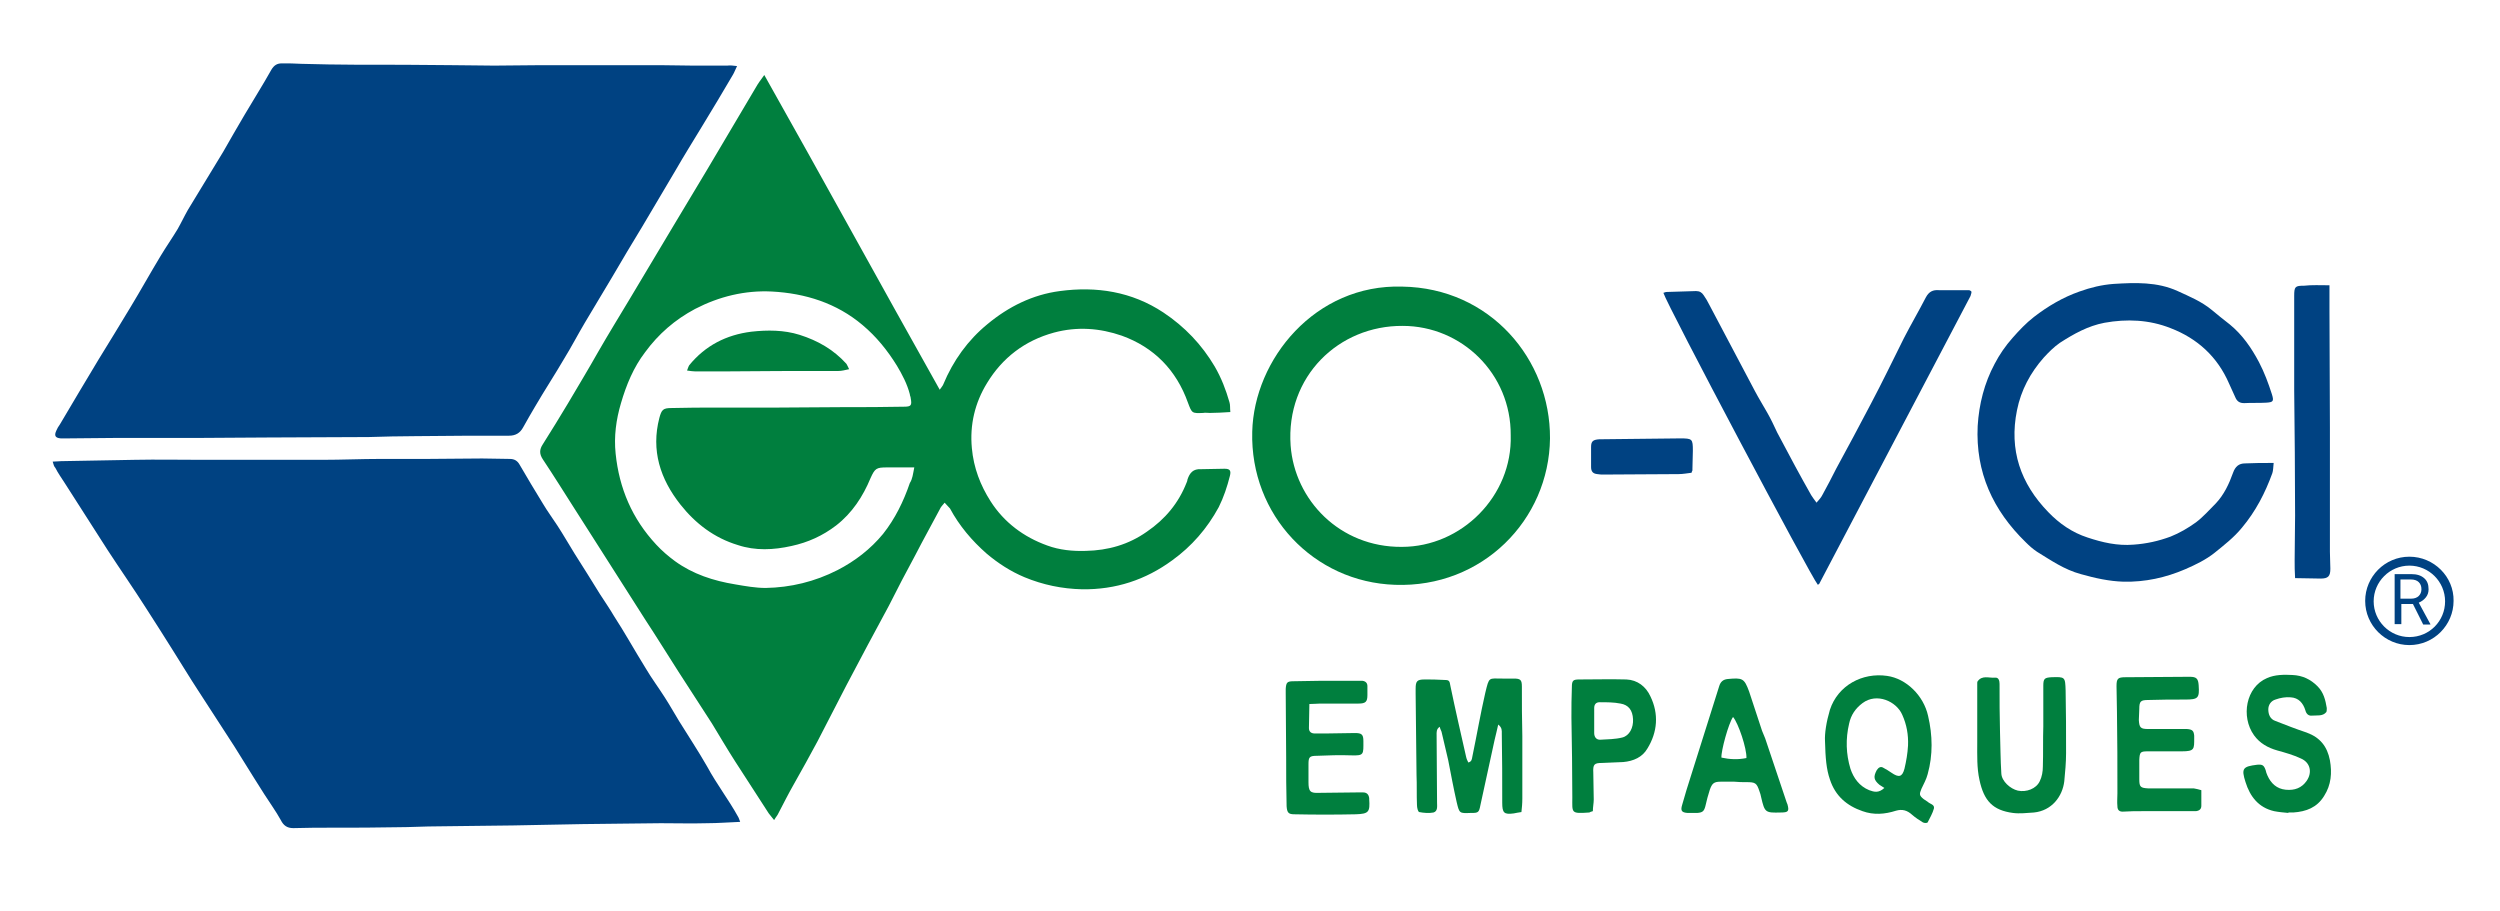
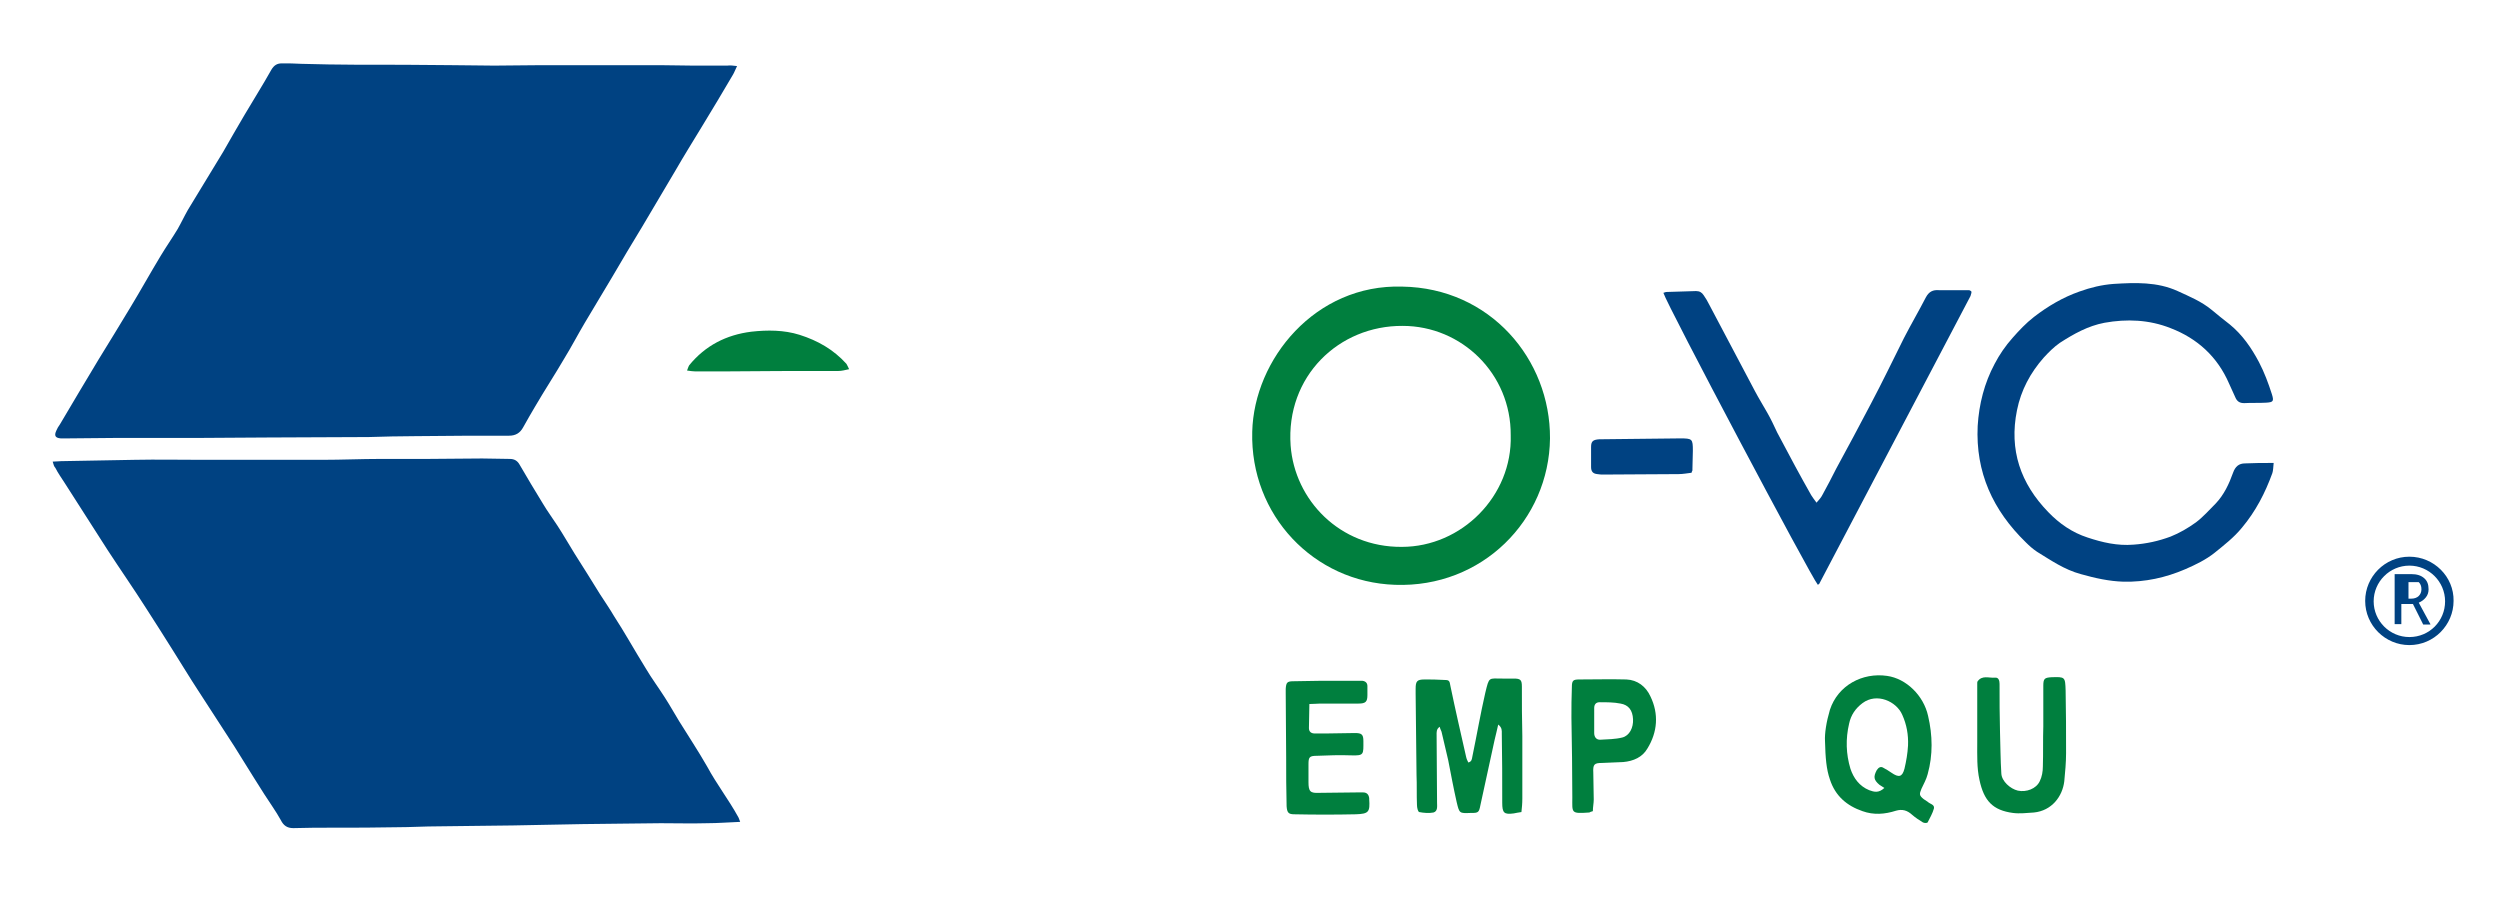
<svg xmlns="http://www.w3.org/2000/svg" version="1.1" id="Capa_1" x="0px" y="0px" viewBox="0 0 560 204" style="enable-background:new 0 0 560 204;" xml:space="preserve">
  <style type="text/css">
	.st0{fill:#004282;}
	.st1{fill:#007F3E;}
</style>
  <g>
    <path class="st0" d="M165.1,14.8c-0.4,0.8-0.6,1.4-0.9,1.9c-2.3,3.9-4.6,7.8-7,11.7c-2,3.3-4,6.5-5.9,9.8   c-2.5,4.2-4.9,8.3-7.4,12.5c-2.3,3.8-4.6,7.6-6.8,11.4c-2,3.4-4.1,6.8-6.1,10.2c-1.6,2.7-3,5.4-4.6,8c-2.1,3.6-4.4,7.1-6.5,10.7   c-0.9,1.5-1.8,3.1-2.7,4.7c-0.7,1.3-1.7,1.9-3.2,1.9c-7,0-14,0-21,0.1c-3.5,0-6.9,0.1-10.4,0.2c-7.6,0-15.1,0.1-22.7,0.1   c-5.2,0-10.4,0.1-15.6,0.1c-6.1,0-12.2,0-18.4,0c-3.6,0-7.1,0.1-10.7,0.1c-0.5,0-1.1,0-1.6,0c-1.2-0.1-1.5-0.6-1-1.7   c0.2-0.5,0.5-1,0.8-1.4c2.9-4.9,5.8-9.8,8.7-14.6c2.4-3.9,4.8-7.8,7.2-11.8c2.3-3.8,4.4-7.6,6.7-11.4c1.2-2,2.6-4,3.8-6   c0.8-1.4,1.5-2.9,2.3-4.3c2.6-4.3,5.3-8.7,7.9-13c1.6-2.8,3.2-5.6,4.8-8.3c2-3.4,4.1-6.7,6-10.1c0.6-1,1.3-1.4,2.3-1.4   c1.5,0,2.9,0,4.4,0.1c4.1,0.1,8.2,0.2,12.3,0.2c7.2,0,14.3,0,21.5,0.1c3.1,0,6.3,0.1,9.4,0.1c3.6,0,7.1-0.1,10.7-0.1   c3.9,0,7.9,0,11.8,0c4.8,0,9.7,0,14.5,0c2.5,0,5.1,0.1,7.6,0.1c2.5,0,5.1,0,7.6,0C163.6,14.6,164.2,14.7,165.1,14.8z" />
    <path class="st0" d="M11.8,103.4c0.8,0,1.4-0.1,1.9-0.1c5.5-0.1,11-0.2,16.5-0.3c5-0.1,9.9,0,14.9,0c3.5,0,7,0,10.5,0   c5.6,0,11.2,0,16.7,0c4.3,0,8.6-0.2,12.9-0.2c3.5,0,7,0,10.5,0c4.1,0,8.2-0.1,12.3-0.1c2.1,0,4.1,0.1,6.2,0.1c1,0,1.7,0.4,2.2,1.3   c1.7,2.9,3.4,5.8,5.2,8.7c1,1.7,2.2,3.3,3.3,5c1.3,2,2.5,4.1,3.8,6.2c1.9,3,3.8,6,5.7,9.1c1.1,1.7,2.2,3.3,3.2,5   c1.1,1.7,2.2,3.5,3.2,5.2c1.3,2.2,2.6,4.4,3.9,6.5c1.3,2.2,2.8,4.2,4.2,6.4c1.1,1.7,2.1,3.5,3.2,5.3c2.1,3.4,4.3,6.7,6.3,10.2   c2.1,3.9,4.8,7.4,6.9,11.2c0.2,0.3,0.3,0.7,0.5,1.2c-2.6,0.1-5,0.3-7.4,0.3c-3.4,0.1-6.9,0-10.4,0c-5.9,0.1-11.8,0.1-17.6,0.2   c-5.2,0.1-10.3,0.2-15.5,0.3c-5.6,0.1-11.1,0.1-16.7,0.2c-3.1,0-6.2,0.2-9.3,0.2c-4.7,0.1-9.3,0.1-14,0.1c-3.1,0-6.2,0-9.2,0.1   c-1.4,0-2.2-0.6-2.8-1.8c-1.1-2-2.5-3.9-3.7-5.8c-0.8-1.3-1.6-2.5-2.4-3.8c-1.4-2.3-2.9-4.6-4.3-6.9c-2.7-4.2-5.4-8.3-8.1-12.5   c-1.9-2.9-3.7-5.9-5.6-8.9c-2-3.2-4.1-6.5-6.1-9.6c-2.8-4.4-5.8-8.7-8.6-13c-3.2-5-6.4-10-9.6-15c-0.7-1.1-1.5-2.2-2.1-3.4   C12.1,104.5,12,104.1,11.8,103.4z" />
  </g>
  <g>
    <path class="st1" d="M340.8,181.9c-0.7,0.1-1.2,0.2-1.7,0.3c-2.2,0.3-2.6-0.1-2.6-2.4c0-5.2,0-10.3-0.1-15.5c0-0.6,0.1-1.3-0.8-2   c-0.3,1.2-0.5,2.3-0.8,3.4c-1.1,4.9-2.1,9.8-3.2,14.7c-0.3,1.6-0.5,1.7-2,1.7c-0.1,0-0.1,0-0.2,0c-2.5,0.1-2.5,0.1-3.1-2.4   c-0.7-3.1-1.3-6.3-1.9-9.4c-0.5-2.1-1-4.3-1.5-6.4c-0.1-0.3-0.3-0.6-0.4-1.1c-0.8,0.5-0.7,1.3-0.7,1.9c0,5,0.1,10.1,0.1,15.1   c0,0.8,0.2,1.9-0.8,2.2c-1,0.2-2.2,0.1-3.2-0.1c-0.3-0.1-0.5-1-0.5-1.6c-0.1-2.2,0-4.5-0.1-6.7c-0.1-6.1-0.1-12.1-0.2-18.2   c0-0.4,0-0.7,0-1.1c0-1.7,0.3-2.1,2-2.1c1.4,0,2.8,0,4.2,0.1c1.3,0,1.4,0.1,1.6,1.4c1.1,5.3,2.3,10.5,3.5,15.8   c0.1,0.5,0.3,0.9,0.5,1.3c0.8-0.2,0.8-0.8,0.9-1.3c1-4.8,1.8-9.5,2.9-14.3c0.9-3.7,0.7-3.2,3.9-3.2c0.8,0,1.7,0,2.5,0   c1.5,0,1.8,0.3,1.8,1.8c0,3.7,0,7.4,0.1,11.1c0,4.7,0,9.3,0,14C341,180.1,340.9,180.9,340.8,181.9z" />
    <path class="st1" d="M408.8,166c-0.1-1.7,0.3-4.3,1.1-7c1.8-5.5,7.3-8.4,12.8-7.6c4.3,0.6,8.2,4.4,9.2,9c1,4.3,1.1,8.7-0.1,13   c-0.3,1.2-0.9,2.2-1.4,3.3c-0.5,1.2-0.5,1.5,0.5,2.3c0.3,0.2,0.6,0.4,0.9,0.6c0.5,0.5,1.6,0.6,1.4,1.5c-0.3,1.1-0.9,2.1-1.4,3.1   c-0.1,0.2-0.8,0.2-1.1,0c-0.8-0.5-1.6-1-2.4-1.7c-1.1-1-2.2-1.3-3.6-0.9c-2.5,0.8-5,1-7.5,0.1c-3.5-1.2-6.1-3.4-7.3-7.1   C409.1,172.3,408.9,169.8,408.8,166z M422.1,176.5c-0.5-0.3-0.8-0.5-1.1-0.7c-1.3-1.1-1.4-1.8-0.6-3.3c0.4-0.6,0.9-0.9,1.5-0.5   c0.6,0.3,1.2,0.7,1.8,1.1c1.6,1.1,2.4,1,2.9-0.9c0.4-1.7,0.7-3.4,0.8-5.2c0.1-2.4-0.3-4.7-1.3-6.9c-1.3-3-5.7-5-8.9-2.6   c-1.6,1.2-2.6,2.7-3,4.6c-0.8,3.4-0.7,6.8,0.3,10.1c0.7,2.1,2,3.9,4.2,4.8C419.8,177.4,420.8,177.7,422.1,176.5z" />
-     <path class="st1" d="M493.1,177c0,1.2,0,2.4,0,3.5c0,0.7-0.4,1.1-1.2,1.2c-0.7,0-1.3,0-2,0c-3.3,0-6.7,0-10,0c-1.4,0-2.8,0-4.2,0.1   c-1,0.1-1.4-0.4-1.4-1.2c-0.1-1,0-1.9,0-2.9c0-6.1,0-12.1-0.1-18.2c0-1.9-0.1-3.9-0.1-5.8c0-1.7,0.3-2,2-2c4.8,0,9.6-0.1,14.4-0.1   c1.5,0,1.9,0.4,2,1.9c0.2,2.9-0.1,3.2-3.1,3.2c-2.7,0-5.4,0-8.2,0.1c-1.7,0-2,0.3-2,2c0,0.8-0.1,1.7-0.1,2.5c0.1,1.7,0.4,2,2.1,2   c2.6,0,5.2,0,7.8,0c0.3,0,0.6,0,0.9,0c1.2,0.1,1.5,0.4,1.6,1.5c0,0.2,0,0.4,0,0.5c0,2.5,0.1,3-2.8,3c-2.5,0-5.1,0-7.6,0   c-1.7,0-1.8,0.2-1.9,1.9c0,1.5,0,2.9,0,4.4c0,1.7,0.3,1.9,2,2c2,0,4,0,6,0c1.4,0,2.8,0,4.2,0C492,176.7,492.4,176.8,493.1,177z" />
-     <path class="st1" d="M512.6,182.1c-1.1-0.1-2.2-0.2-3.2-0.4c-3.5-0.8-5.4-3.3-6.4-6.5c-1-3.1-0.6-3.5,2.6-3.9   c1.2-0.1,1.5,0.1,1.9,1.2c0.1,0.4,0.2,0.8,0.4,1.2c0.8,1.8,2.1,3,4.1,3.2c2,0.2,3.6-0.4,4.7-2c1.3-1.9,0.8-4.1-1.3-5   c-1.7-0.8-3.5-1.3-5.3-1.8c-2.1-0.6-3.9-1.6-5.2-3.4c-3-4.2-1.8-10.8,2.9-12.8c1.8-0.8,3.8-0.8,5.7-0.7c2.3,0.1,4.1,1,5.6,2.5   c1.4,1.4,1.8,3.1,2.1,4.9c0,0.3,0,0.7-0.1,0.9c-0.8,1-2.1,0.7-3.2,0.8c-0.8,0.1-1.3-0.4-1.5-1.2c-0.5-1.6-1.5-2.8-3.3-2.9   c-1.1-0.1-2.3,0.1-3.4,0.5c-1,0.3-1.6,1.2-1.6,2.2c0,1.1,0.4,2.2,1.6,2.6c2.3,0.9,4.6,1.8,7,2.6c3,1.1,4.6,3.1,5.2,6.2   c0.5,2.8,0.3,5.5-1.3,8c-1.6,2.6-4,3.5-6.9,3.7c-0.4,0-0.7,0-1.1,0C512.6,182,512.6,182,512.6,182.1z" />
    <path class="st1" d="M293.3,157.7c0,1.9-0.1,3.7-0.1,5.4c0,0.8,0.5,1.2,1.3,1.2c0.8,0,1.7,0,2.5,0c2.2,0,4.4-0.1,6.5-0.1   c1.5,0,1.9,0.3,1.9,1.8c0,3,0.2,3.3-2.8,3.2c-2.5-0.1-5.1,0-7.6,0.1c-1.7,0-1.9,0.3-1.9,1.9c0,1.3,0,2.7,0,4c0,2.1,0.4,2.5,2.4,2.4   c2.9,0,5.8-0.1,8.7-0.1c0.4,0,0.7,0,1.1,0c0.9,0,1.3,0.5,1.4,1.3c0,0.1,0,0.1,0,0.2c0.2,2.9-0.1,3.3-3,3.4c-4.6,0.1-9.2,0.1-13.8,0   c-1.3,0-1.6-0.4-1.7-1.8c-0.1-3.6-0.1-7.3-0.1-10.9c0-4.8-0.1-9.7-0.1-14.5c0-0.3,0-0.6,0-0.9c0.1-1.4,0.3-1.7,1.7-1.7   c2,0,4-0.1,6-0.1c2.7,0,5.4,0,8.2,0c0.4,0,0.9,0,1.3,0c0.7,0.1,1.1,0.5,1.1,1.2c0,0.7,0,1.3,0,2c0,1.5-0.4,1.9-2,1.9   c-2.9,0-5.7,0-8.6,0C295.1,157.6,294.4,157.7,293.3,157.7z" />
    <path class="st1" d="M457.7,162.7c0-3,0-6.1,0-9.1c0-1.6,0.3-1.8,1.8-1.9c3.1-0.1,3.1-0.1,3.2,3c0.1,4.7,0.1,9.3,0.1,14   c0,2.1-0.2,4.2-0.4,6.3c-0.4,3.4-2.8,6.6-6.8,7c-1.6,0.1-3.2,0.3-4.7,0.1c-4.5-0.6-6.5-2.7-7.5-7.4c-0.6-2.7-0.5-5.5-0.5-8.3   c0-4.1,0-8.1,0-12.2c0-0.4,0-0.7,0-1.1c0-0.2,0-0.4,0.1-0.5c1-1.4,2.5-0.7,3.9-0.8c0.8-0.1,1,0.7,1,1.4c0,3.6,0,7.2,0.1,10.7   c0.1,3.1,0.1,6.3,0.3,9.4c0.1,1.7,2,3.4,3.7,3.8c1.9,0.4,4.1-0.4,4.9-2.1c0.5-1,0.7-2.2,0.7-3.3   C457.7,168.7,457.6,165.7,457.7,162.7C457.6,162.7,457.7,162.7,457.7,162.7z" />
-     <path class="st1" d="M388.5,175.1c-1,0-2.1,0-3.1,0c-1.5,0-1.9,0.4-2.4,1.8c-0.4,1.2-0.7,2.4-1,3.7c-0.3,1.1-0.6,1.4-1.8,1.5   c-0.7,0-1.5,0-2.2,0c-1.3-0.1-1.6-0.5-1.2-1.8c0.6-2.2,1.3-4.4,2-6.6c2.1-6.7,4.2-13.3,6.3-20c0.3-1,0.9-1.5,1.9-1.6   c3.3-0.3,3.7-0.2,4.8,2.8c1,2.9,1.9,5.9,2.9,8.8c0.2,0.6,0.5,1.1,0.7,1.7c1.6,4.8,3.2,9.5,4.8,14.3c0.1,0.2,0.1,0.3,0.2,0.5   c0.4,1.5,0.2,1.8-1.5,1.8c-3.5,0.1-3.6,0-4.4-3.4c-0.1-0.5-0.2-0.9-0.4-1.4c-0.6-1.8-0.9-2-2.9-2   C390.3,175.2,389.4,175.2,388.5,175.1C388.5,175.2,388.5,175.2,388.5,175.1z M388.2,160.6c-1,1.4-2.7,7.6-2.6,9.1   c1.8,0.4,3.7,0.5,5.6,0.1C391.3,167.7,389.4,162,388.2,160.6z" />
    <path class="st1" d="M356.8,181.7c-0.4,0.1-0.6,0.2-0.8,0.3c-4.2,0.3-3.8,0.1-3.8-3.4c0-5.9-0.1-11.9-0.2-17.8c0-2.3,0-4.6,0.1-6.9   c0-1.5,0.3-1.7,1.7-1.7c3.5,0,7-0.1,10.5,0c2.5,0.1,4.4,1.6,5.4,3.8c1.9,3.9,1.6,8-0.7,11.7c-1.1,1.9-3.1,2.8-5.4,3   c-1.6,0.1-3.1,0.1-4.7,0.2c-1.8,0-2.1,0.3-2,2.2c0,2,0.1,4,0.1,6C357,179.9,356.8,180.8,356.8,181.7z M357.1,161.3   C357.1,161.3,357,161.3,357.1,161.3c0,1,0,1.9,0,2.9c0,0.8,0.4,1.5,1.3,1.5c1.7-0.1,3.4-0.1,5-0.5c1.6-0.4,2.5-2.2,2.4-4.1   c-0.1-2-1-3.2-2.8-3.5c-1.5-0.3-3.1-0.3-4.7-0.3c-0.8,0-1.2,0.5-1.2,1.3C357.1,159.5,357.1,160.4,357.1,161.3z" />
  </g>
  <g>
    <path class="st0" d="M509.3,103.7c-0.1,1-0.1,1.7-0.3,2.3c-1.6,4.4-3.7,8.5-6.8,12.2c-1.8,2.2-4,3.9-6.1,5.6   c-2,1.6-4.3,2.7-6.6,3.7c-4.4,1.9-9,2.9-13.8,2.8c-3.3-0.1-6.4-0.8-9.6-1.7c-3.7-1-6.7-3.1-9.8-5c-0.9-0.6-1.7-1.3-2.5-2.1   c-7.4-7.2-11.3-15.7-10.8-26.1c0.3-4.9,1.5-9.6,3.8-13.9c1.1-2.1,2.4-4,4-5.8c1.5-1.7,3-3.3,4.8-4.7c3.1-2.4,6.5-4.4,10.2-5.7   c2.5-0.9,5-1.5,7.6-1.7c4.9-0.3,9.8-0.5,14.4,1.6c2.6,1.2,5.3,2.3,7.6,4.2c1.3,1.1,2.7,2.2,4.1,3.3c2.8,2.3,4.8,5.2,6.5,8.4   c1.2,2.3,2.1,4.7,2.9,7.2c0.5,1.6,0.3,1.8-1.3,1.9c-1.6,0.1-3.3,0-4.9,0.1c-0.9,0-1.5-0.3-1.9-1.1c-0.5-1.1-1-2.2-1.5-3.3   c-2.6-6-7.1-10.1-13.1-12.4c-4.8-1.9-9.8-2.1-14.8-1.2c-3.7,0.7-6.9,2.5-10,4.5c-1.3,0.9-2.5,2.1-3.6,3.3c-3,3.4-5.1,7.3-6,11.8   c-1.8,8.9,0.8,16.4,7,22.8c2.5,2.6,5.4,4.6,8.8,5.7c3.3,1.1,6.7,1.9,10.3,1.6c2.9-0.2,5.6-0.8,8.3-1.8c2-0.8,3.9-1.9,5.7-3.2   c1.6-1.2,3-2.8,4.4-4.2c1.9-2,3-4.4,3.9-6.9c0.5-1.4,1.3-2.1,2.7-2.1C504.9,103.7,506.9,103.7,509.3,103.7z" />
    <path class="st0" d="M407.2,131c-1.6-1.9-33.8-62.7-34.6-65.4c0.3-0.1,0.5-0.2,0.8-0.2c2.2-0.1,4.4-0.1,6.5-0.2   c0.8,0,1.3,0.3,1.7,0.9c0.5,0.7,0.9,1.4,1.3,2.2c3.4,6.4,6.8,12.9,10.2,19.3c0.9,1.7,1.9,3.3,2.8,4.9c0.8,1.4,1.5,2.9,2.2,4.4   c1.3,2.5,2.7,5,4,7.5c1.2,2.2,2.4,4.4,3.6,6.5c0.3,0.5,0.7,1,1.2,1.7c0.6-0.7,1-1.1,1.3-1.7c1.1-2,2.1-3.9,3.1-5.9   c2.6-4.8,5.2-9.6,7.7-14.4c2.6-4.9,5-9.9,7.5-14.9c1.6-3.1,3.3-6,4.9-9.1c0.7-1.3,1.6-1.7,2.9-1.6c2.2,0,4.5,0,6.7,0   c0.2,0,0.3,0.1,0.5,0.2c0.1,0.1,0.1,0.1,0.1,0.2c0,0.1,0,0.1,0,0.2c-0.1,0.2-0.1,0.5-0.2,0.7c-11.3,21.5-22.6,43-33.9,64.5   C407.6,130.7,407.5,130.8,407.2,131z" />
-     <path class="st0" d="M521.8,63.9c0,2,0,3.6,0,5.3c0,8.9,0.1,17.7,0.1,26.6c0,4.6,0,9.2,0,13.8c0,4.7,0,9.3,0,14   c0,1.3,0.1,2.5,0.1,3.8c0,1.7-0.5,2.2-2.2,2.2c-1.9,0-3.7-0.1-5.7-0.1c-0.1-1.5-0.1-2.7-0.1-4c0-3.3,0.1-6.6,0.1-10   c0-9.4-0.1-18.8-0.2-28.1c0-7,0-14.1,0-21.1c0-2.1,0.2-2.3,2.2-2.3C517.9,63.8,519.7,63.9,521.8,63.9z" />
    <path class="st0" d="M378.9,105.9c-0.9,0.1-1.9,0.3-2.9,0.3c-5.6,0-11.1,0.1-16.7,0.1c-0.5,0-1,0-1.5-0.1c-1-0.1-1.4-0.6-1.4-1.6   c0-1.5,0-3,0-4.5c0-1.3,0.5-1.6,1.8-1.7c6-0.1,12.1-0.1,18.1-0.2c2.8,0,2.9,0.1,2.9,2.8c0,1.4-0.1,2.8-0.1,4.2   C379.2,105.3,379,105.5,378.9,105.9z" />
  </g>
  <g>
    <g>
-       <path class="st1" d="M211.6,112.6c-0.5,0.6-0.9,1-1.1,1.5c-1.8,3.4-3.7,6.8-5.5,10.3c-2,3.7-4,7.5-5.9,11.3    c-3.2,5.9-6.4,11.9-9.5,17.8c-2.2,4.2-4.3,8.4-6.5,12.6c-1.7,3.2-3.5,6.4-5.3,9.6c-1.2,2.1-2.3,4.3-3.4,6.4    c-0.2,0.5-0.6,0.9-1,1.6c-0.5-0.6-0.9-1.1-1.2-1.5c-2.5-3.9-5-7.7-7.5-11.6c-1.8-2.8-3.5-5.7-5.2-8.5c-2.5-3.9-5-7.7-7.5-11.6    c-2.5-3.9-4.9-7.8-7.4-11.6c-4.1-6.4-8.2-12.9-12.3-19.3c-1.2-1.9-2.5-3.9-3.7-5.8c-2.3-3.6-4.6-7.3-7-10.9    c-0.8-1.2-0.8-2.2,0-3.4c1.9-3,3.8-6.1,5.6-9.1c2.3-3.9,4.6-7.7,6.8-11.6c2.3-4,4.7-7.9,7.1-11.9c3.3-5.5,6.5-10.9,9.8-16.4    c2.5-4.2,5-8.3,7.5-12.5c3.6-6.1,7.3-12.3,10.9-18.4c0.5-0.9,1.1-1.7,1.9-2.8c13.3,23.6,26.1,47,39.3,70.5    c0.4-0.6,0.7-0.9,0.8-1.2c2.2-5.3,5.5-9.9,9.9-13.5c4.7-3.9,10.1-6.6,16.2-7.4c8.2-1.1,16.1,0.1,23.2,4.8    c4.8,3.2,8.6,7.2,11.5,12.1c1.5,2.6,2.5,5.2,3.3,8c0.2,0.6,0.1,1.3,0.2,2.2c-1.7,0.1-3.2,0.2-4.6,0.2c-0.5,0-1-0.1-1.5,0    c-2.5,0.1-2.5,0.1-3.4-2.3c-2.6-7.3-7.6-12.4-14.8-15c-4.9-1.7-10-2.1-15.2-0.7c-6.6,1.8-11.6,5.7-15,11.3    c-2.7,4.4-3.9,9.3-3.4,14.6c0.4,4.4,1.9,8.3,4.2,11.9c3,4.7,7.4,8,12.7,9.9c2.7,1,5.7,1.3,8.6,1.2c5-0.1,9.6-1.4,13.7-4.3    c4.1-2.8,7.1-6.4,8.9-11c0.1-0.2,0.2-0.5,0.2-0.7c0.5-1.5,1.3-2.4,3-2.3c1.8,0,3.5-0.1,5.3-0.1c1.2,0,1.5,0.4,1.2,1.6    c-0.6,2.4-1.4,4.8-2.5,7c-2.6,4.8-6.1,8.8-10.4,11.9c-6,4.4-12.7,6.6-20.2,6.5c-4.5-0.1-8.8-1-12.9-2.7c-3.1-1.3-5.9-3.1-8.5-5.3    c-3.3-2.9-6.1-6.2-8.2-10.1C212.3,113.3,212,113.1,211.6,112.6z M204.8,104.7c-2.3,0-4.2,0-6.1,0c-2.4,0-2.7,0.2-3.7,2.4    c-1.7,4.1-4.1,7.8-7.7,10.6c-3,2.3-6.3,3.8-10,4.6c-4,0.9-8.1,1.1-12-0.2c-5.3-1.6-9.5-4.8-12.9-9.1c-4.5-5.7-6.6-12.1-4.7-19.4    c0.5-1.8,0.8-2.2,2.7-2.2c3.5-0.1,7-0.1,10.5-0.1c4.3,0,8.6,0,12.9,0c5,0,10.1-0.1,15.1-0.1c4.5,0,9.1,0,13.6-0.1    c1.6,0,1.8-0.3,1.5-1.9c0-0.3-0.2-0.6-0.2-0.9c-0.6-2.3-1.7-4.4-2.9-6.4c-2.1-3.4-4.6-6.5-7.7-9.1c-5.8-4.9-12.8-7.1-20.3-7.5    c-6-0.3-11.8,1.1-17.2,3.9c-4.5,2.4-8.2,5.6-11.2,9.7c-2.6,3.4-4.2,7.3-5.4,11.4c-1.1,3.7-1.6,7.5-1.2,11.3    c0.8,7.8,3.7,14.6,9.1,20.4c1.3,1.4,2.7,2.6,4.2,3.7c4,2.9,8.6,4.4,13.5,5.2c2.3,0.4,4.6,0.8,6.8,0.8c5.6-0.1,11-1.4,16.1-4    c3.9-2,7.4-4.7,10.2-8.1c2.7-3.4,4.6-7.3,6-11.4C204.4,107.3,204.5,106.2,204.8,104.7z" />
      <path class="st1" d="M314.1,64.2c19.7,0.3,33.2,16.3,33.1,34c-0.2,18.3-15.2,33.5-34.7,32.8c-18.2-0.6-32.5-15.6-32-34.3    C280.9,80.5,294.6,63.6,314.1,64.2z M338.4,97.5c0.1-13.8-11-24.5-24.2-24.5c-14.3-0.1-26.2,11.3-25.1,26.8    c0.9,12.2,11,22.8,24.9,22.7C327.4,122.5,338.8,111.1,338.4,97.5z" />
    </g>
    <path class="st1" d="M190.2,82.7c-0.9,0.2-1.7,0.4-2.4,0.4c-8.7,0-17.5,0-26.2,0.1c-1.9,0-3.9,0-5.8,0c-0.6,0-1.1-0.1-1.9-0.2   c0.2-0.5,0.3-0.9,0.5-1.2c3.6-4.4,8.3-6.8,13.9-7.5c3.6-0.4,7.3-0.4,10.8,0.7c4.1,1.3,7.6,3.3,10.5,6.5   C189.8,81.8,189.9,82.1,190.2,82.7z" />
  </g>
  <g>
    <g>
-       <path class="st0" d="M540.5,135.3h-2.6v4.5h-1.5v-11.2h3.7c1.3,0,2.2,0.3,2.9,0.9c0.7,0.6,1,1.4,1,2.5c0,0.7-0.2,1.3-0.6,1.8    c-0.4,0.5-0.9,0.9-1.6,1.2l2.6,4.8v0.1h-1.6L540.5,135.3z M537.8,134.1h2.3c0.7,0,1.3-0.2,1.7-0.6s0.6-0.9,0.6-1.5    c0-0.7-0.2-1.2-0.6-1.6c-0.4-0.4-1-0.6-1.8-0.6h-2.3V134.1z" />
+       <path class="st0" d="M540.5,135.3h-2.6v4.5h-1.5v-11.2h3.7c1.3,0,2.2,0.3,2.9,0.9c0.7,0.6,1,1.4,1,2.5c0,0.7-0.2,1.3-0.6,1.8    c-0.4,0.5-0.9,0.9-1.6,1.2l2.6,4.8v0.1h-1.6L540.5,135.3z M537.8,134.1h2.3c0.7,0,1.3-0.2,1.7-0.6s0.6-0.9,0.6-1.5    c0-0.7-0.2-1.2-0.6-1.6h-2.3V134.1z" />
    </g>
    <path class="st0" d="M539.7,124.7c-5.5,0-9.9,4.5-9.9,9.9c0,5.5,4.5,9.9,9.9,9.9c5.5,0,9.9-4.5,9.9-9.9   C549.7,129.2,545.2,124.7,539.7,124.7z M539.7,142.7c-4.4,0-8-3.6-8-8s3.6-8,8-8s8,3.6,8,8S544.2,142.7,539.7,142.7z" />
  </g>
</svg>